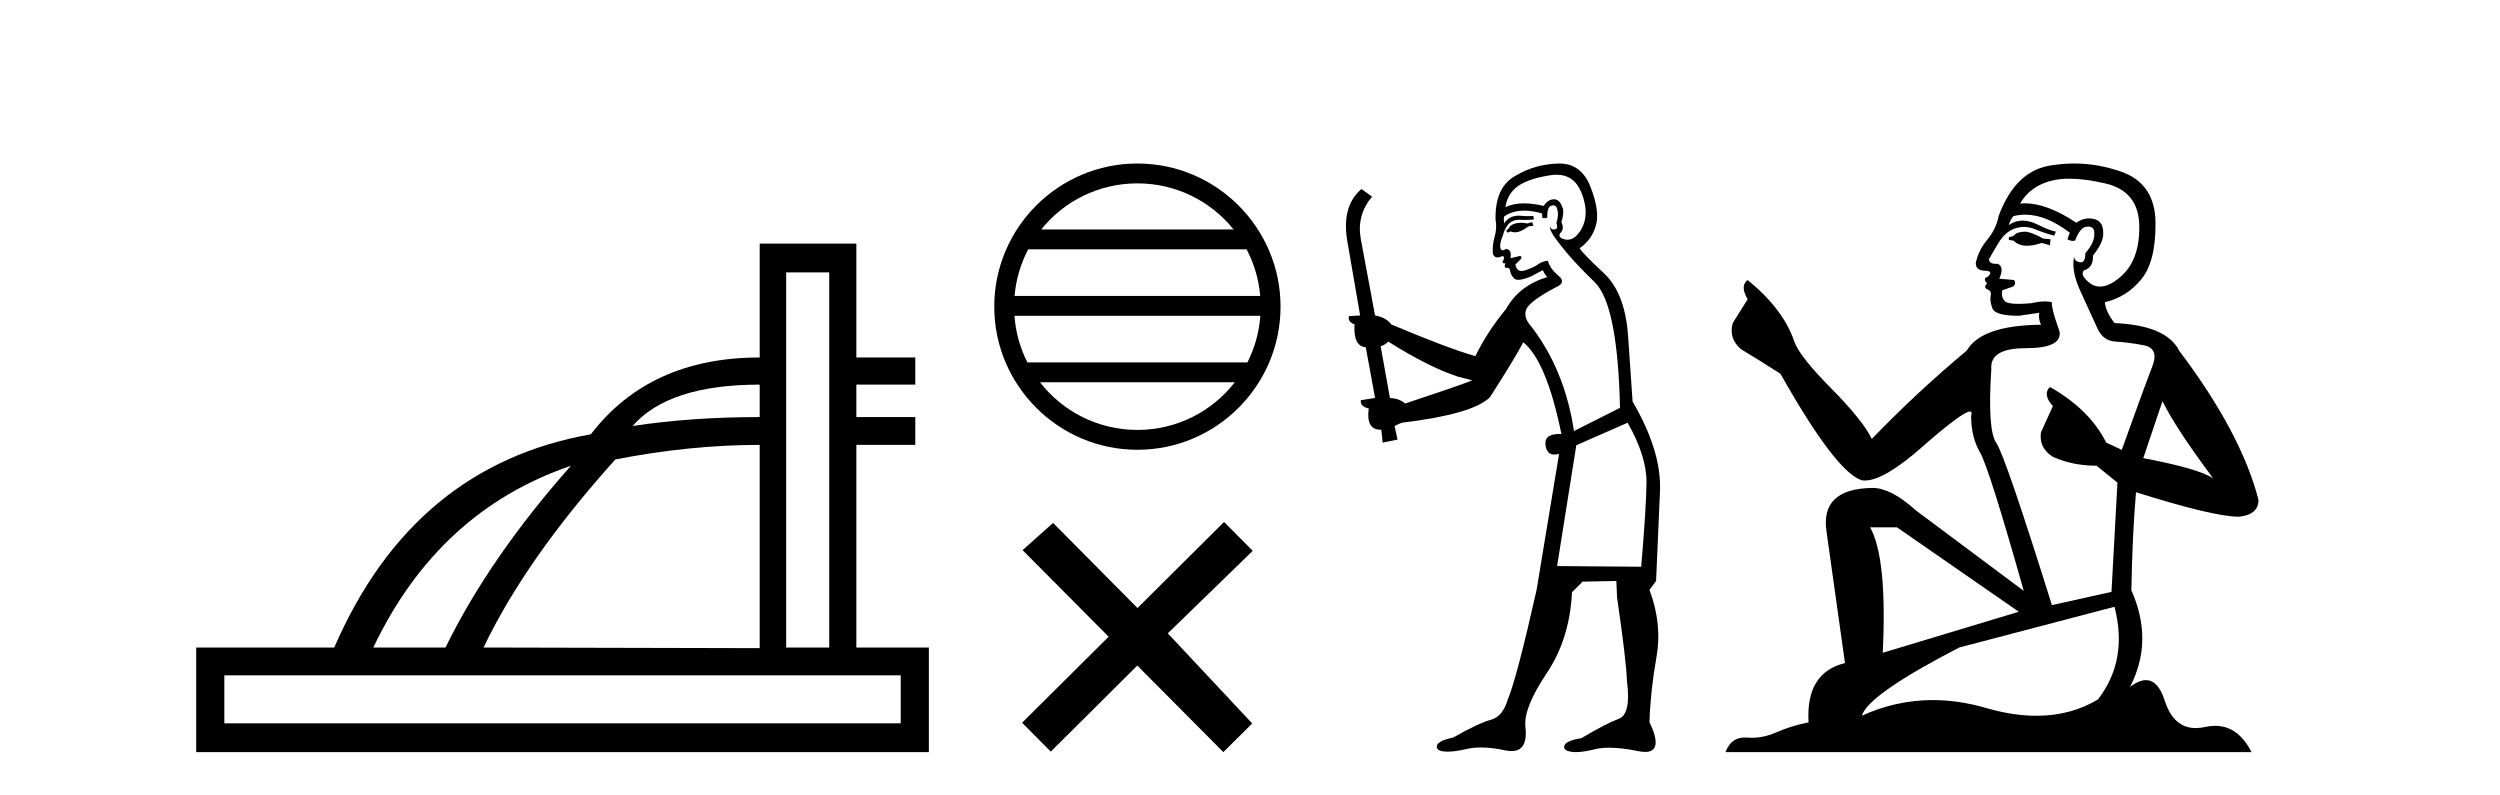
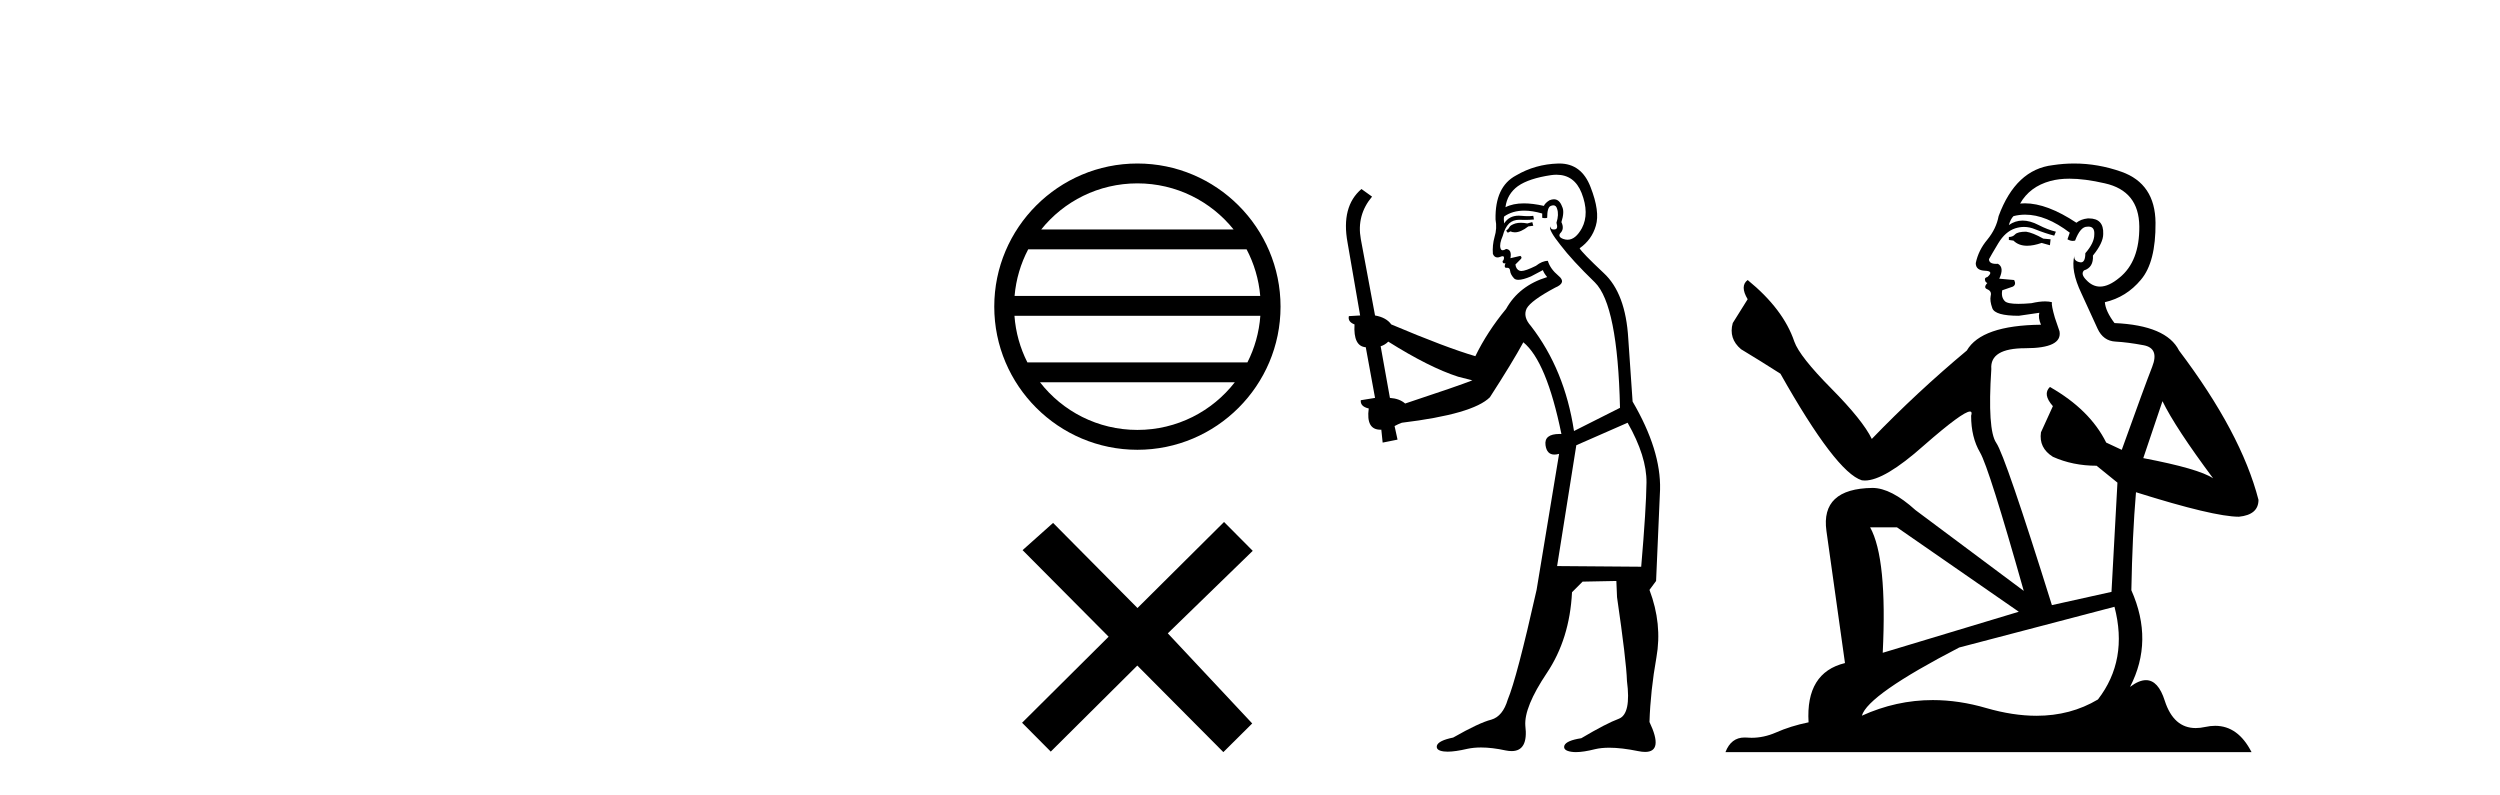
<svg xmlns="http://www.w3.org/2000/svg" width="129.0" height="41.0">
-   <path d="M 39.2 19.847 L 39.2 21.521 Q 35.663 21.521 32.64 21.982 Q 34.502 19.847 39.2 19.847 ZM 29.462 24.032 Q 25.277 28.747 22.988 33.411 L 19.264 33.411 Q 22.612 26.373 29.462 24.032 ZM 42.787 14.056 L 42.787 33.411 L 40.566 33.411 L 40.566 14.056 ZM 39.2 22.956 L 39.2 33.445 L 24.952 33.411 Q 27.139 28.833 31.751 23.708 Q 35.612 22.956 39.2 22.956 ZM 46.477 34.846 L 46.477 37.323 L 11.576 37.323 L 11.576 34.846 ZM 39.2 12.57 L 39.2 18.446 Q 33.528 18.446 30.487 22.41 Q 21.314 24.032 17.248 33.411 L 10.124 33.411 L 10.124 38.809 L 47.929 38.809 L 47.929 33.411 L 44.188 33.411 L 44.188 22.956 L 47.229 22.956 L 47.229 21.521 L 44.188 21.521 L 44.188 19.847 L 47.229 19.847 L 47.229 18.446 L 44.188 18.446 L 44.188 12.57 Z" style="fill:#000000;stroke:none" />
  <path d="M 58.69 9.462 C 60.698 9.462 62.488 10.389 63.653 11.84 L 53.727 11.84 C 54.892 10.389 56.681 9.462 58.69 9.462 ZM 64.324 12.865 C 64.707 13.594 64.953 14.407 65.028 15.27 L 52.352 15.27 C 52.426 14.407 52.672 13.594 53.055 12.865 ZM 65.034 16.295 C 64.971 17.155 64.738 17.968 64.367 18.699 L 53.013 18.699 C 52.642 17.968 52.409 17.155 52.346 16.295 ZM 63.717 19.724 C 62.554 21.221 60.736 22.184 58.69 22.184 C 56.644 22.184 54.826 21.221 53.663 19.724 ZM 58.69 8.437 C 54.618 8.437 51.304 11.752 51.304 15.823 C 51.304 19.895 54.618 23.209 58.69 23.209 C 62.761 23.209 66.076 19.895 66.076 15.823 C 66.076 11.752 62.761 8.437 58.69 8.437 Z" style="fill:#000000;stroke:none" />
  <path d="M 58.694 31.374 L 54.339 26.982 L 52.765 28.387 L 57.205 32.854 L 52.739 37.294 L 54.219 38.783 L 58.685 34.343 L 63.125 38.809 L 64.614 37.33 L 60.259 32.68 L 64.641 28.423 L 63.161 26.934 L 58.694 31.374 Z" style="fill:#000000;stroke:none" />
  <path d="M 79.066 11.461 L 78.809 11.53 Q 78.63 11.495 78.476 11.495 Q 78.323 11.495 78.195 11.53 Q 77.938 11.615 77.887 11.717 Q 77.836 11.82 77.716 11.905 L 77.802 12.008 L 77.938 11.94 Q 78.046 11.988 78.167 11.988 Q 78.47 11.988 78.861 11.683 L 79.117 11.649 L 79.066 11.461 ZM 80.314 9.016 Q 81.237 9.016 81.611 9.958 Q 82.021 11.017 81.628 11.769 Q 81.3 12.37 80.885 12.37 Q 80.781 12.37 80.671 12.332 Q 80.381 12.23 80.501 12.042 Q 80.74 11.82 80.569 11.461 Q 80.74 10.915 80.603 10.658 Q 80.466 10.283 80.182 10.283 Q 80.078 10.283 79.954 10.334 Q 79.732 10.47 79.664 10.624 Q 79.09 10.494 78.634 10.494 Q 78.069 10.494 77.682 10.693 Q 77.767 10.009 78.331 9.599 Q 78.895 9.206 80.039 9.036 Q 80.182 9.016 80.314 9.016 ZM 71.635 17.628 Q 73.753 18.96 75.239 19.438 L 75.974 19.626 Q 75.239 19.917 72.506 20.822 Q 72.216 20.566 71.72 20.532 L 71.242 17.867 Q 71.464 17.799 71.635 17.628 ZM 80.153 10.595 Q 80.298 10.595 80.347 10.778 Q 80.449 11.068 80.313 11.495 Q 80.415 11.82 80.227 11.837 Q 80.196 11.842 80.168 11.842 Q 80.017 11.842 79.988 11.683 L 79.988 11.683 Q 79.903 11.871 80.518 12.64 Q 81.116 13.426 82.294 14.57 Q 83.473 15.732 83.592 21.044 L 81.218 22.24 Q 80.74 19.08 78.997 16.825 Q 78.57 16.347 78.775 15.92 Q 78.997 15.51 80.244 14.843 Q 80.859 14.587 80.415 14.228 Q 79.988 13.87 79.869 13.46 Q 79.578 13.46 79.254 13.716 Q 78.717 13.984 78.496 13.984 Q 78.449 13.984 78.417 13.972 Q 78.229 13.904 78.195 13.648 L 78.451 13.391 Q 78.57 13.289 78.451 13.204 L 77.938 13.323 Q 78.024 12.879 77.716 12.845 Q 77.609 12.914 77.539 12.914 Q 77.454 12.914 77.426 12.811 Q 77.358 12.589 77.545 12.162 Q 77.648 11.752 77.87 11.53 Q 78.075 11.34 78.396 11.34 Q 78.423 11.34 78.451 11.342 Q 78.57 11.347 78.688 11.347 Q 78.923 11.347 79.151 11.325 L 79.117 11.137 Q 78.989 11.154 78.839 11.154 Q 78.69 11.154 78.519 11.137 Q 78.44 11.128 78.366 11.128 Q 77.867 11.128 77.614 11.53 Q 77.58 11.273 77.614 11.171 Q 78.046 10.869 78.649 10.869 Q 79.072 10.869 79.578 11.017 L 79.578 11.239 Q 79.655 11.256 79.719 11.256 Q 79.783 11.256 79.834 11.239 Q 79.834 10.693 80.022 10.624 Q 80.095 10.595 80.153 10.595 ZM 83.985 21.813 Q 84.976 23.555 84.959 24.905 Q 84.942 26.254 84.686 29.243 L 80.347 29.209 L 81.338 22.974 L 83.985 21.813 ZM 80.461 8.437 Q 80.43 8.437 80.398 8.438 Q 79.219 8.472 78.229 9.053 Q 77.135 9.633 77.17 11.325 Q 77.255 11.786 77.118 12.23 Q 76.999 12.657 77.033 13.101 Q 77.106 13.284 77.267 13.284 Q 77.331 13.284 77.409 13.255 Q 77.488 13.22 77.536 13.22 Q 77.652 13.22 77.58 13.426 Q 77.511 13.46 77.545 13.545 Q 77.568 13.591 77.621 13.591 Q 77.648 13.591 77.682 13.579 L 77.682 13.579 Q 77.586 13.82 77.73 13.82 Q 77.74 13.82 77.75 13.819 Q 77.764 13.817 77.777 13.817 Q 77.906 13.817 77.921 13.972 Q 77.938 14.16 78.126 14.365 Q 78.2 14.439 78.35 14.439 Q 78.583 14.439 78.997 14.263 L 79.612 13.938 Q 79.664 14.092 79.834 14.297 Q 78.382 14.741 77.716 15.937 Q 76.743 17.115 76.128 18.379 Q 74.659 17.952 71.789 16.74 Q 71.533 16.381 70.952 16.278 L 70.217 12.332 Q 69.995 11.102 70.798 10.146 L 70.251 9.753 Q 69.192 10.658 69.534 12.52 L 70.183 16.278 L 69.602 16.312 Q 69.534 16.603 69.893 16.74 Q 69.824 17.867 70.474 17.918 L 70.952 20.532 Q 70.576 20.6 70.217 20.651 Q 70.183 20.976 70.627 21.078 Q 70.478 22.173 71.23 22.173 Q 71.253 22.173 71.276 22.172 L 71.345 22.838 L 72.113 22.684 L 71.96 21.984 Q 72.148 21.881 72.335 21.813 Q 76.008 21.369 76.879 20.498 Q 78.058 18.67 78.604 17.662 Q 79.8 18.636 80.569 22.394 Q 80.521 22.392 80.476 22.392 Q 79.668 22.392 79.749 22.974 Q 79.816 23.456 80.207 23.456 Q 80.316 23.456 80.449 23.419 L 80.449 23.419 L 79.288 30.439 Q 78.263 35 77.802 36.093 Q 77.545 36.964 76.948 37.135 Q 76.333 37.289 74.983 38.058 Q 74.232 38.211 74.146 38.468 Q 74.078 38.724 74.505 38.775 Q 74.593 38.786 74.699 38.786 Q 75.087 38.786 75.718 38.639 Q 76.039 38.57 76.42 38.57 Q 76.992 38.57 77.699 38.724 Q 77.862 38.756 77.999 38.756 Q 78.869 38.756 78.707 37.443 Q 78.639 36.486 79.817 34.727 Q 80.996 32.967 81.116 30.559 L 81.662 30.012 L 83.404 29.978 L 83.439 30.815 Q 83.917 34.095 83.951 35.137 Q 84.173 36.828 83.541 37.084 Q 82.892 37.323 81.594 38.092 Q 80.825 38.211 80.723 38.468 Q 80.637 38.724 81.081 38.792 Q 81.188 38.809 81.318 38.809 Q 81.709 38.809 82.311 38.656 Q 82.627 38.582 83.037 38.582 Q 83.671 38.582 84.532 38.758 Q 84.732 38.799 84.887 38.799 Q 85.848 38.799 85.113 37.255 Q 85.164 35.649 85.471 33.924 Q 85.779 32.199 85.113 30.439 L 85.454 29.978 L 85.659 25.263 Q 85.711 23.231 84.242 20.72 Q 84.173 19.797 84.019 17.474 Q 83.883 15.134 82.755 14.092 Q 81.628 13.033 81.508 12.811 Q 82.14 12.367 82.345 11.649 Q 82.567 10.915 82.072 9.651 Q 81.607 8.437 80.461 8.437 Z" style="fill:#000000;stroke:none" />
  <path d="M 104.546 11.955 Q 104.118 11.955 103.982 12.091 Q 103.862 12.228 103.657 12.228 L 103.657 12.382 L 103.896 12.416 Q 104.161 12.681 104.601 12.681 Q 104.927 12.681 105.348 12.535 L 105.776 12.655 L 105.81 12.348 L 105.434 12.313 Q 104.887 12.006 104.546 11.955 ZM 106.783 9.22 Q 107.571 9.22 108.611 9.46 Q 110.371 9.853 110.388 11.681 Q 110.405 13.492 109.363 14.329 Q 108.812 14.788 108.36 14.788 Q 107.971 14.788 107.655 14.449 Q 107.347 14.141 107.535 13.953 Q 108.03 13.8 107.996 13.185 Q 108.526 12.535 108.526 12.074 Q 108.559 11.27 107.787 11.27 Q 107.756 11.27 107.723 11.271 Q 107.381 11.305 107.142 11.493 Q 105.631 10.491 104.481 10.491 Q 104.358 10.491 104.238 10.503 L 104.238 10.503 Q 104.733 9.631 105.793 9.341 Q 106.225 9.22 106.783 9.22 ZM 111.584 20.701 Q 112.25 22.068 114.197 24.682 Q 113.463 24.186 110.593 23.639 L 111.584 20.701 ZM 104.5 11.076 Q 105.578 11.076 106.8 12.006 L 106.681 12.348 Q 106.824 12.431 106.96 12.431 Q 107.017 12.431 107.074 12.416 Q 107.347 11.698 107.689 11.698 Q 107.73 11.693 107.766 11.693 Q 108.095 11.693 108.065 12.108 Q 108.065 12.535 107.603 13.065 Q 107.603 13.538 107.373 13.538 Q 107.337 13.538 107.296 13.526 Q 106.988 13.458 107.04 13.185 L 107.04 13.185 Q 106.835 13.953 107.398 15.132 Q 107.945 16.328 108.235 16.96 Q 108.526 17.592 109.158 17.626 Q 109.79 17.66 110.61 17.814 Q 111.43 17.968 111.054 18.925 Q 110.678 19.881 109.483 23.212 L 108.68 22.837 Q 107.843 21.145 105.776 19.967 L 105.776 19.967 Q 105.383 20.342 105.929 20.957 L 105.314 22.307 Q 105.195 23.11 105.929 23.571 Q 106.954 24.032 108.184 24.032 L 109.26 24.904 L 108.953 30.541 L 105.878 31.224 Q 103.469 23.52 103.008 22.854 Q 102.547 22.187 102.752 19.044 Q 102.666 17.968 104.511 17.968 Q 106.425 17.968 106.271 17.097 L 106.032 16.396 Q 105.844 15.747 105.878 15.593 Q 105.728 15.552 105.528 15.552 Q 105.229 15.552 104.819 15.645 Q 104.432 15.679 104.151 15.679 Q 103.589 15.679 103.452 15.542 Q 103.247 15.337 103.316 14.978 L 103.862 14.79 Q 104.05 14.688 103.931 14.449 L 103.162 14.38 Q 103.435 13.8 103.093 13.612 Q 103.042 13.615 102.997 13.615 Q 102.632 13.615 102.632 13.373 Q 102.752 13.15 103.111 12.553 Q 103.469 11.955 103.982 11.784 Q 104.212 11.71 104.439 11.71 Q 104.734 11.71 105.024 11.835 Q 105.536 12.04 105.998 12.16 L 106.083 11.955 Q 105.656 11.852 105.195 11.613 Q 104.751 11.382 104.366 11.382 Q 103.982 11.382 103.657 11.613 Q 103.743 11.305 103.896 11.152 Q 104.192 11.076 104.5 11.076 ZM 97.883 27.21 L 104.17 31.566 L 97.149 33.684 Q 97.388 28.816 96.499 27.21 ZM 109.107 31.31 Q 109.824 34.06 108.253 36.093 Q 106.845 36.934 105.083 36.934 Q 103.873 36.934 102.496 36.537 Q 101.084 36.124 99.732 36.124 Q 97.844 36.124 96.072 36.93 Q 96.38 35.854 101.095 33.411 L 109.107 31.31 ZM 107.028 8.437 Q 106.481 8.437 105.929 8.521 Q 104.016 8.743 103.128 11.152 Q 103.008 11.801 102.547 12.365 Q 102.086 12.911 101.949 13.578 Q 101.949 13.953 102.427 13.97 Q 102.906 13.988 102.547 14.295 Q 102.393 14.329 102.427 14.449 Q 102.444 14.568 102.547 14.603 Q 102.325 14.842 102.547 14.927 Q 102.786 15.03 102.718 15.269 Q 102.666 15.525 102.803 15.901 Q 102.94 16.294 104.17 16.294 L 105.229 16.14 L 105.229 16.14 Q 105.161 16.396 105.314 16.755 Q 102.239 16.789 101.488 18.087 Q 98.908 20.24 96.585 22.649 Q 96.124 21.692 94.484 20.035 Q 92.861 18.395 92.587 17.626 Q 92.024 15.952 90.179 14.449 Q 89.769 14.756 90.179 15.44 L 89.41 16.67 Q 89.188 17.472 89.837 18.019 Q 90.828 18.617 91.87 19.283 Q 94.74 24.374 96.072 24.784 Q 96.146 24.795 96.226 24.795 Q 97.24 24.795 99.267 22.99 Q 101.275 21.235 101.649 21.235 Q 101.781 21.235 101.71 21.453 Q 101.71 22.563 102.171 23.349 Q 102.632 24.135 104.426 30.49 L 98.84 26.322 Q 97.576 25.177 96.619 25.177 Q 93.937 25.211 94.244 27.398 L 95.201 34.214 Q 93.168 34.709 93.322 37.272 Q 92.399 37.46 91.631 37.801 Q 91.01 38.07 90.377 38.07 Q 90.244 38.07 90.11 38.058 Q 90.064 38.055 90.02 38.055 Q 89.323 38.055 89.034 38.809 L 116.179 38.809 Q 115.486 37.452 114.302 37.452 Q 114.056 37.452 113.788 37.511 Q 113.529 37.568 113.299 37.568 Q 112.158 37.568 111.703 36.161 Q 111.366 35.096 110.732 35.096 Q 110.369 35.096 109.91 35.444 Q 111.14 33.069 109.978 30.456 Q 110.029 27.62 110.217 25.399 Q 114.232 26.663 115.53 26.663 Q 116.538 26.561 116.538 25.792 Q 115.65 22.341 112.438 18.087 Q 111.789 16.789 109.107 16.67 Q 108.645 16.055 108.611 15.593 Q 109.722 15.337 110.473 14.432 Q 111.242 13.526 111.225 11.493 Q 111.208 9.478 109.465 8.863 Q 108.259 8.437 107.028 8.437 Z" style="fill:#000000;stroke:none" />
</svg>